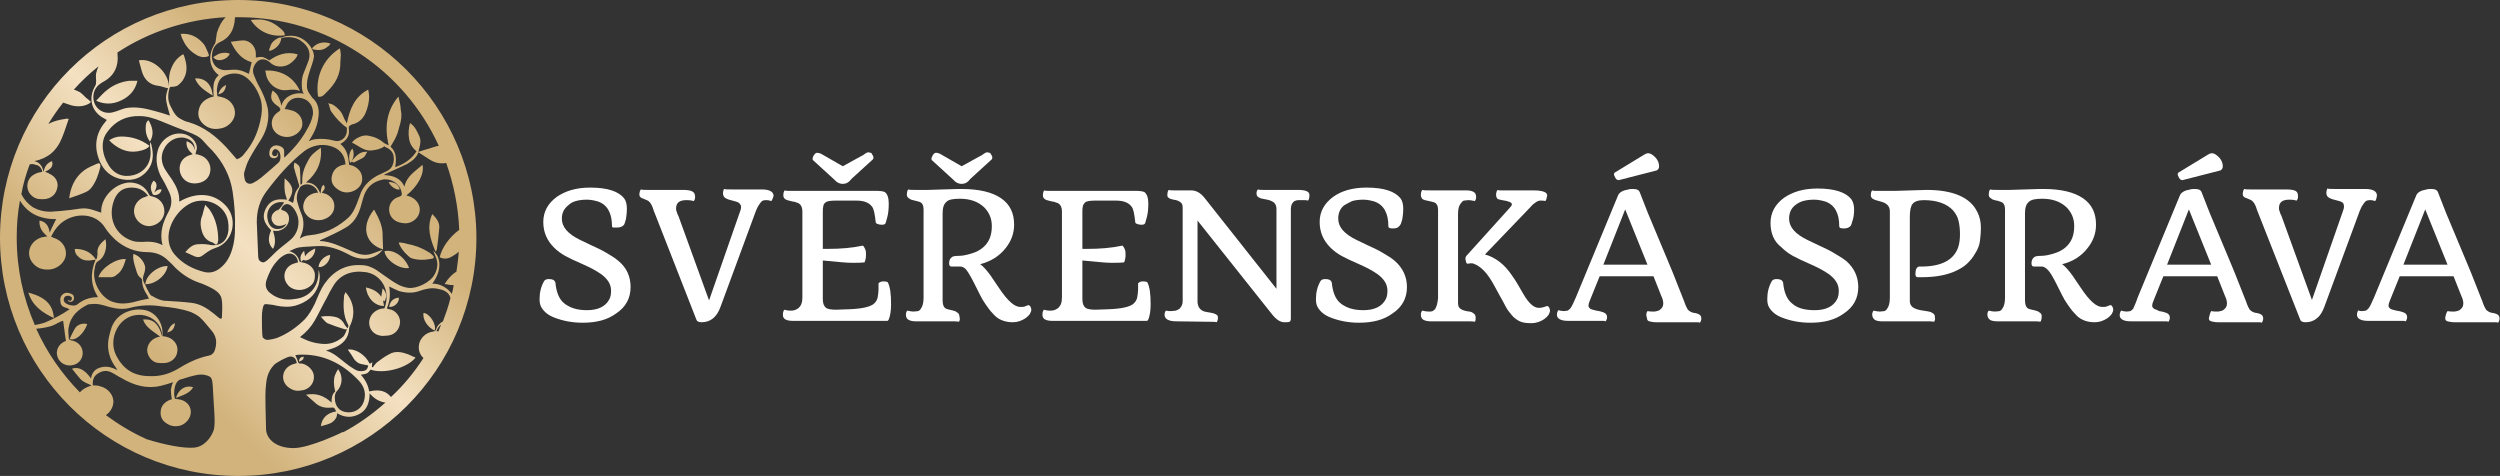
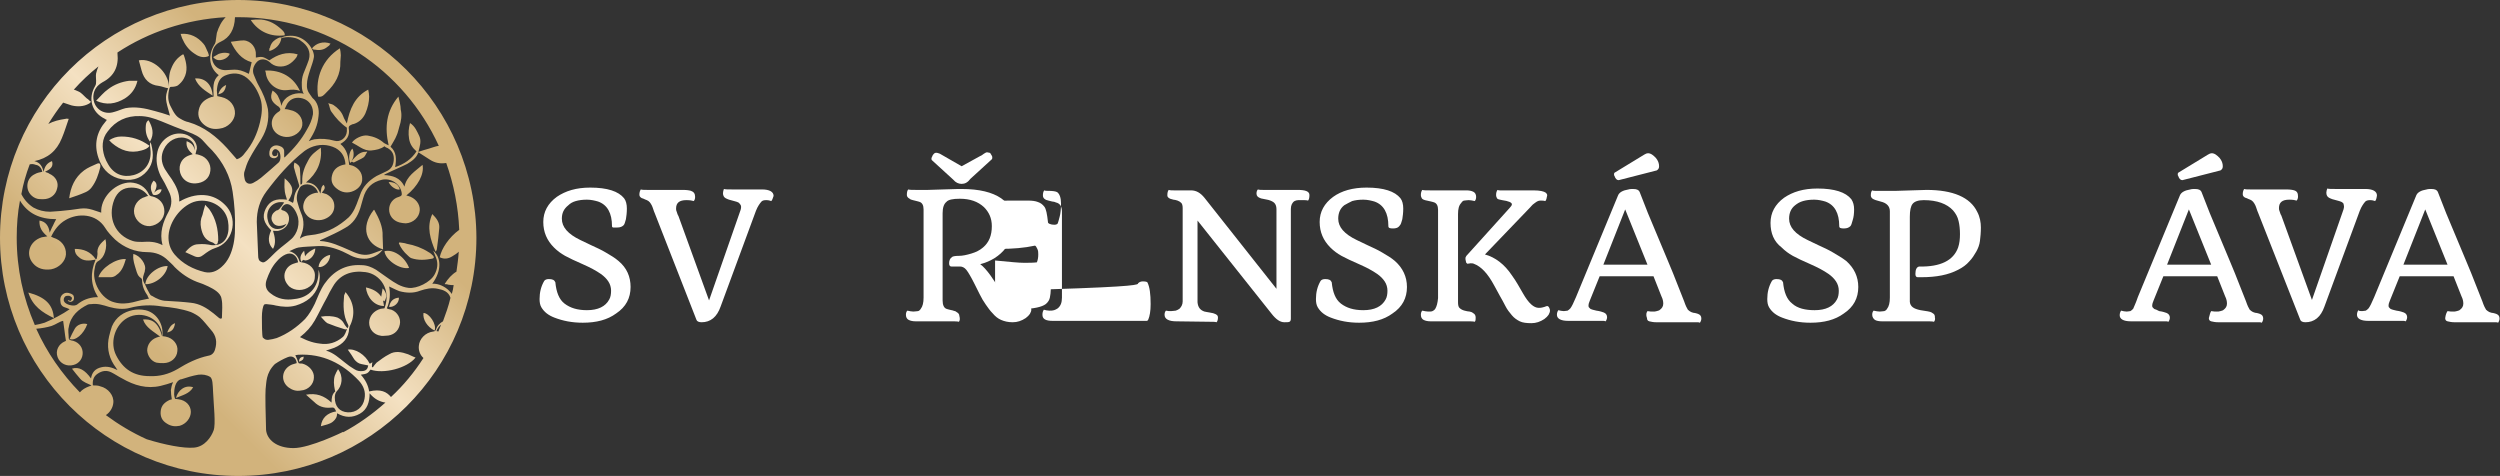
<svg xmlns="http://www.w3.org/2000/svg" version="1.1" id="Layer_1" x="0px" y="0px" viewBox="0 0 53.84 10.25" enable-background="new 0 0 53.84 10.25" xml:space="preserve">
  <rect x="0" y="0" width="53.84" height="10.25" fill="#333333" stroke="none" />
  <g>
    <path fill="#FFFFFF" d="M13.18,4.87c0-0.28-0.1-0.46-0.3-0.53c-0.07-0.02-0.15-0.04-0.24-0.04s-0.17,0.01-0.24,0.03   s-0.12,0.05-0.16,0.09C12.14,4.5,12.1,4.59,12.1,4.71c0,0.18,0.13,0.33,0.4,0.46l0.23,0.11c0.11,0.05,0.22,0.1,0.32,0.16   s0.19,0.11,0.27,0.18c0.18,0.15,0.26,0.34,0.26,0.56c0,0.24-0.1,0.43-0.31,0.57c-0.19,0.14-0.43,0.2-0.72,0.2   c-0.23,0-0.43-0.04-0.61-0.11c-0.13-0.05-0.22-0.12-0.28-0.22c-0.03-0.05-0.04-0.11-0.04-0.18c0-0.14,0.03-0.27,0.1-0.39   c0.02-0.03,0.06-0.04,0.1-0.04c0.08,0,0.12,0.02,0.14,0.07c0.02,0.21,0.08,0.37,0.2,0.46s0.27,0.14,0.48,0.14   c0.24,0,0.4-0.08,0.48-0.23c0.03-0.05,0.04-0.12,0.04-0.19c0-0.07-0.02-0.14-0.06-0.2s-0.09-0.11-0.16-0.16   c-0.1-0.07-0.23-0.14-0.39-0.21s-0.29-0.13-0.38-0.18c-0.09-0.05-0.17-0.11-0.24-0.18c-0.15-0.15-0.23-0.33-0.23-0.55   c0-0.22,0.1-0.4,0.29-0.54c0.19-0.13,0.42-0.2,0.72-0.2c0.37,0,0.61,0.08,0.73,0.23c0.04,0.05,0.06,0.13,0.06,0.22   c0,0.09-0.01,0.17-0.02,0.23c-0.02,0.07-0.03,0.11-0.05,0.13c-0.03,0.03-0.07,0.05-0.14,0.05S13.18,4.91,13.18,4.87z" />
    <path fill="#FFFFFF" d="M16.61,4.33c-0.03-0.01-0.06-0.02-0.11-0.02c-0.05,0-0.08,0.01-0.1,0.03c-0.02,0.02-0.04,0.05-0.06,0.08   c-0.02,0.03-0.04,0.07-0.06,0.12l-0.76,2.06c-0.08,0.23-0.22,0.34-0.41,0.34c-0.06,0-0.1-0.02-0.11-0.05L14.1,4.59   c-0.01-0.02-0.02-0.05-0.03-0.08s-0.02-0.06-0.03-0.08c-0.03-0.06-0.06-0.1-0.11-0.12c-0.03-0.01-0.05-0.02-0.07-0.03   s-0.04-0.01-0.05-0.02c-0.03-0.02-0.04-0.04-0.04-0.07c0-0.04,0.01-0.08,0.03-0.11c0.03,0.01,0.08,0.01,0.15,0.01h0.76   c0.08,0,0.14,0.01,0.17,0.02c0.06,0.02,0.09,0.06,0.09,0.13c0,0.04-0.01,0.07-0.03,0.09c-0.03-0.01-0.08-0.02-0.16-0.02   c-0.15,0-0.22,0.06-0.22,0.18c0,0.01,0,0.04,0.01,0.06l0.02,0.06c0.01,0.02,0.01,0.03,0.02,0.04l0.66,1.82l0.68-1.95   c0.01-0.03,0.01-0.05,0.01-0.07s-0.01-0.04-0.02-0.05s-0.02-0.03-0.04-0.04c-0.02-0.01-0.05-0.02-0.09-0.03   c-0.04-0.01-0.08-0.02-0.11-0.03c-0.03-0.01-0.05-0.02-0.07-0.03c-0.04-0.02-0.06-0.06-0.06-0.11c0-0.03,0.01-0.06,0.02-0.09   c0.03,0.01,0.09,0.01,0.18,0.01h0.64c0.16,0,0.25,0.05,0.25,0.14C16.64,4.28,16.63,4.31,16.61,4.33z" />
-     <path fill="#FFFFFF" d="M18.92,6.1c0.03-0.03,0.07-0.04,0.1-0.04c0.06,0,0.09,0.01,0.1,0.02c0.05,0.1,0.07,0.25,0.07,0.47   c0,0.15-0.02,0.26-0.05,0.33c-0.01,0.02-0.02,0.03-0.03,0.03h-2.03c-0.15,0-0.22-0.04-0.22-0.13c0-0.05,0.01-0.08,0.03-0.11   c0.04,0.01,0.08,0.02,0.12,0.02s0.07,0,0.1-0.01s0.05-0.02,0.08-0.04c0.06-0.05,0.09-0.12,0.09-0.23V4.56   c0-0.11-0.04-0.18-0.13-0.2c-0.02-0.01-0.05-0.02-0.08-0.02c-0.03-0.01-0.05-0.01-0.08-0.02c-0.02-0.01-0.05-0.01-0.06-0.02   c-0.04-0.02-0.06-0.05-0.06-0.09c0-0.05,0.01-0.09,0.03-0.11c0.02,0.01,0.04,0.01,0.07,0.01h1.88c0.11,0,0.18,0.01,0.21,0.03   c0.05,0.04,0.08,0.12,0.08,0.24c0,0.12-0.01,0.22-0.03,0.29s-0.03,0.12-0.04,0.14c-0.01,0.02-0.04,0.03-0.07,0.03   c-0.05,0-0.09-0.01-0.11-0.02c-0.02-0.01-0.03-0.02-0.03-0.03c-0.02-0.18-0.04-0.29-0.08-0.34s-0.08-0.08-0.14-0.1   c-0.05-0.02-0.12-0.03-0.21-0.03h-0.41c-0.13,0-0.21,0.01-0.24,0.04c-0.03,0.02-0.05,0.05-0.05,0.09   c-0.01,0.03-0.01,0.08-0.01,0.13v0.78l0.11,0c0.27,0,0.52-0.02,0.75-0.07c0.02,0.01,0.03,0.03,0.05,0.07s0.02,0.08,0.02,0.12   c0,0.07-0.01,0.12-0.03,0.17c-0.08,0.01-0.17,0.01-0.28,0.01s-0.31-0.02-0.62-0.05v0.83c0,0.09,0.02,0.15,0.07,0.19   c0.04,0.03,0.12,0.04,0.22,0.04l0.28-0.01c0.27-0.01,0.44-0.05,0.52-0.11c0.05-0.04,0.08-0.09,0.09-0.14s0.02-0.12,0.02-0.18   C18.92,6.17,18.92,6.13,18.92,6.1z M18.15,3.96c-0.07,0-0.13-0.03-0.18-0.09l-0.46-0.42C17.5,3.44,17.5,3.43,17.5,3.42   s0-0.02,0.01-0.04c0-0.01,0.01-0.03,0.02-0.04c0.02-0.03,0.04-0.05,0.07-0.05c0.02,0,0.05,0.01,0.08,0.02l0.47,0.27l0.4-0.22   c0.03-0.01,0.05-0.03,0.08-0.05c0.03-0.02,0.05-0.03,0.07-0.03s0.03,0.01,0.05,0.01s0.02,0.02,0.03,0.03   c0.02,0.03,0.03,0.05,0.03,0.06c0,0.02,0,0.04-0.01,0.05l-0.46,0.42C18.28,3.93,18.22,3.96,18.15,3.96z" />
    <path fill="#FFFFFF" d="M20.65,6.93c-0.03-0.01-0.09-0.01-0.18-0.01h-0.75c-0.06,0-0.11-0.01-0.15-0.03s-0.06-0.06-0.06-0.11   c0-0.04,0.01-0.07,0.03-0.09c0.05,0.01,0.09,0.02,0.13,0.02c0.04,0,0.08-0.01,0.1-0.01s0.05-0.03,0.06-0.05   c0.04-0.05,0.06-0.13,0.06-0.24V4.51c0-0.09-0.03-0.14-0.08-0.16c-0.02-0.01-0.04-0.01-0.07-0.02c-0.03-0.01-0.05-0.01-0.08-0.02   c-0.03-0.01-0.05-0.01-0.07-0.03c-0.04-0.02-0.06-0.05-0.06-0.08c0-0.06,0.01-0.1,0.03-0.12c0.03,0.01,0.09,0.01,0.18,0.01h0.24   l0.65-0.02l0.08,0c0.38,0,0.66,0.07,0.85,0.2c0.19,0.13,0.28,0.32,0.28,0.57c0,0.18-0.06,0.35-0.18,0.5   c-0.13,0.17-0.32,0.29-0.55,0.35c0.06,0.04,0.14,0.13,0.22,0.24l0.19,0.28c0.18,0.27,0.33,0.4,0.45,0.4c0.05,0,0.08,0,0.1-0.01   l0.05-0.02c0.01,0,0.02-0.01,0.03-0.01s0.02,0.01,0.04,0.03c0.01,0.02,0.02,0.04,0.02,0.07s-0.01,0.05-0.03,0.09   c-0.02,0.03-0.05,0.06-0.09,0.09c-0.09,0.06-0.18,0.09-0.28,0.09s-0.18-0.02-0.25-0.05c-0.07-0.03-0.13-0.08-0.18-0.14   c-0.06-0.06-0.1-0.12-0.15-0.19s-0.09-0.14-0.13-0.22l-0.11-0.22c-0.08-0.16-0.14-0.26-0.18-0.31s-0.09-0.07-0.13-0.07h-0.19   c-0.03,0-0.05-0.02-0.05-0.07c0-0.06,0.02-0.11,0.07-0.14c0.02-0.01,0.06-0.02,0.14-0.02c0.08,0,0.17-0.02,0.27-0.05   c0.1-0.03,0.18-0.07,0.25-0.13c0.13-0.11,0.19-0.26,0.19-0.46c0-0.17-0.06-0.3-0.17-0.41c-0.13-0.12-0.3-0.18-0.52-0.18   c-0.15,0-0.25,0.02-0.29,0.07c-0.05,0.04-0.08,0.12-0.08,0.24v1.88c0,0.1,0.03,0.16,0.08,0.18c0.02,0.01,0.04,0.01,0.07,0.02   s0.06,0.01,0.08,0.02c0.03,0.01,0.05,0.01,0.07,0.03c0.04,0.02,0.06,0.05,0.06,0.08C20.68,6.87,20.67,6.91,20.65,6.93z M20.71,3.96   c-0.07,0-0.13-0.03-0.18-0.09l-0.46-0.42c-0.01-0.01-0.01-0.02-0.01-0.03s0-0.02,0.01-0.04c0.01-0.01,0.01-0.03,0.02-0.04   c0.02-0.03,0.04-0.05,0.07-0.05s0.05,0.01,0.08,0.02l0.47,0.27l0.4-0.22c0.03-0.01,0.05-0.03,0.08-0.05   c0.03-0.02,0.05-0.03,0.07-0.03s0.03,0.01,0.05,0.01s0.02,0.02,0.03,0.03c0.02,0.03,0.03,0.05,0.03,0.06c0,0.02,0,0.04-0.01,0.05   l-0.46,0.42C20.84,3.93,20.78,3.96,20.71,3.96z" />
-     <path fill="#FFFFFF" d="M24.51,6.1c0.03-0.03,0.07-0.04,0.1-0.04c0.06,0,0.09,0.01,0.1,0.02c0.05,0.1,0.07,0.25,0.07,0.47   c0,0.15-0.02,0.26-0.05,0.33c-0.01,0.02-0.02,0.03-0.03,0.03h-2.03c-0.15,0-0.22-0.04-0.22-0.13c0-0.05,0.01-0.08,0.03-0.11   c0.04,0.01,0.08,0.02,0.12,0.02c0.04,0,0.07,0,0.1-0.01s0.05-0.02,0.08-0.04c0.06-0.05,0.09-0.12,0.09-0.23V4.56   c0-0.11-0.04-0.18-0.13-0.2c-0.02-0.01-0.05-0.02-0.08-0.02c-0.03-0.01-0.05-0.01-0.08-0.02c-0.02-0.01-0.05-0.01-0.06-0.02   c-0.04-0.02-0.06-0.05-0.06-0.09c0-0.05,0.01-0.09,0.03-0.11c0.02,0.01,0.04,0.01,0.07,0.01h1.88c0.11,0,0.18,0.01,0.21,0.03   c0.05,0.04,0.08,0.12,0.08,0.24c0,0.12-0.01,0.22-0.03,0.29s-0.03,0.12-0.04,0.14c-0.01,0.02-0.04,0.03-0.07,0.03   c-0.05,0-0.09-0.01-0.11-0.02c-0.02-0.01-0.03-0.02-0.03-0.03c-0.02-0.18-0.04-0.29-0.08-0.34s-0.08-0.08-0.14-0.1   c-0.05-0.02-0.12-0.03-0.21-0.03h-0.41c-0.13,0-0.21,0.01-0.24,0.04c-0.03,0.03-0.05,0.06-0.05,0.09   c-0.01,0.03-0.01,0.08-0.01,0.13v0.78l0.11,0c0.27,0,0.52-0.02,0.75-0.07c0.02,0.01,0.03,0.03,0.05,0.07s0.02,0.08,0.02,0.12   c0,0.07-0.01,0.12-0.03,0.17c-0.08,0.01-0.17,0.01-0.28,0.01s-0.31-0.02-0.62-0.05v0.83c0,0.09,0.02,0.15,0.07,0.19   c0.04,0.03,0.12,0.04,0.22,0.04l0.28-0.01c0.27-0.01,0.44-0.05,0.52-0.11c0.05-0.04,0.08-0.09,0.09-0.14s0.02-0.12,0.02-0.18   C24.51,6.17,24.51,6.13,24.51,6.1z" />
+     <path fill="#FFFFFF" d="M24.51,6.1c0.03-0.03,0.07-0.04,0.1-0.04c0.06,0,0.09,0.01,0.1,0.02c0.05,0.1,0.07,0.25,0.07,0.47   c0,0.15-0.02,0.26-0.05,0.33c-0.01,0.02-0.02,0.03-0.03,0.03h-2.03c-0.15,0-0.22-0.04-0.22-0.13c0-0.05,0.01-0.08,0.03-0.11   c0.04,0.01,0.08,0.02,0.12,0.02c0.04,0,0.07,0,0.1-0.01s0.05-0.02,0.08-0.04c0.06-0.05,0.09-0.12,0.09-0.23V4.56   c0-0.11-0.04-0.18-0.13-0.2c-0.02-0.01-0.05-0.02-0.08-0.02c-0.03-0.01-0.05-0.01-0.08-0.02c-0.02-0.01-0.05-0.01-0.06-0.02   c-0.04-0.02-0.06-0.05-0.06-0.09c0-0.05,0.01-0.09,0.03-0.11c0.02,0.01,0.04,0.01,0.07,0.01c0.11,0,0.18,0.01,0.21,0.03   c0.05,0.04,0.08,0.12,0.08,0.24c0,0.12-0.01,0.22-0.03,0.29s-0.03,0.12-0.04,0.14c-0.01,0.02-0.04,0.03-0.07,0.03   c-0.05,0-0.09-0.01-0.11-0.02c-0.02-0.01-0.03-0.02-0.03-0.03c-0.02-0.18-0.04-0.29-0.08-0.34s-0.08-0.08-0.14-0.1   c-0.05-0.02-0.12-0.03-0.21-0.03h-0.41c-0.13,0-0.21,0.01-0.24,0.04c-0.03,0.03-0.05,0.06-0.05,0.09   c-0.01,0.03-0.01,0.08-0.01,0.13v0.78l0.11,0c0.27,0,0.52-0.02,0.75-0.07c0.02,0.01,0.03,0.03,0.05,0.07s0.02,0.08,0.02,0.12   c0,0.07-0.01,0.12-0.03,0.17c-0.08,0.01-0.17,0.01-0.28,0.01s-0.31-0.02-0.62-0.05v0.83c0,0.09,0.02,0.15,0.07,0.19   c0.04,0.03,0.12,0.04,0.22,0.04l0.28-0.01c0.27-0.01,0.44-0.05,0.52-0.11c0.05-0.04,0.08-0.09,0.09-0.14s0.02-0.12,0.02-0.18   C24.51,6.17,24.51,6.13,24.51,6.1z" />
    <path fill="#FFFFFF" d="M25.33,6.92c-0.16,0-0.25-0.05-0.25-0.14c0-0.04,0.01-0.07,0.03-0.09c0.04,0.01,0.07,0.01,0.11,0.01   c0.04,0,0.07-0.01,0.1-0.01c0.03-0.01,0.05-0.02,0.08-0.04c0.04-0.04,0.07-0.09,0.07-0.16V4.48c0-0.05-0.01-0.09-0.03-0.11   s-0.05-0.04-0.08-0.05s-0.07-0.02-0.09-0.02c-0.02-0.01-0.05-0.01-0.07-0.02c-0.04-0.02-0.06-0.04-0.06-0.07   c0-0.06,0.01-0.1,0.03-0.12c0.03,0.01,0.07,0.01,0.12,0.01h0.36c0.11,0,0.2,0.05,0.29,0.16l1.55,1.96V4.51   c0-0.05-0.01-0.09-0.03-0.12c-0.02-0.03-0.05-0.05-0.1-0.07s-0.08-0.02-0.12-0.03c-0.03-0.01-0.07-0.01-0.09-0.02   c-0.06-0.02-0.09-0.05-0.09-0.1c0-0.04,0.01-0.07,0.03-0.09c0.03,0.01,0.07,0.01,0.12,0.01h0.74c0.16,0,0.25,0.03,0.25,0.11   c0,0.06-0.01,0.1-0.03,0.12c-0.03-0.01-0.07-0.01-0.11-0.01s-0.07,0-0.1,0c-0.03,0-0.06,0.01-0.08,0.02   c-0.05,0.03-0.08,0.09-0.08,0.17v2.36c0,0.04-0.01,0.06-0.03,0.07c-0.02,0.01-0.06,0.01-0.11,0.01c-0.09,0-0.18-0.06-0.28-0.19   l-1.59-2v1.76c0.01,0.11,0.06,0.17,0.15,0.2c0.03,0.01,0.07,0.01,0.11,0.02c0.03,0.01,0.07,0.01,0.09,0.02   c0.06,0.02,0.09,0.04,0.09,0.09c0,0.04-0.01,0.08-0.03,0.1c-0.03-0.01-0.07-0.01-0.12-0.01L25.33,6.92L25.33,6.92z" />
    <path fill="#FFFFFF" d="M29.9,4.87c0-0.28-0.1-0.46-0.3-0.53c-0.07-0.02-0.15-0.04-0.24-0.04s-0.17,0.01-0.24,0.03   C29.06,4.36,29,4.39,28.95,4.42c-0.09,0.07-0.13,0.17-0.13,0.29c0,0.18,0.13,0.33,0.4,0.46l0.23,0.11c0.11,0.05,0.22,0.1,0.32,0.16   s0.19,0.11,0.27,0.18c0.17,0.15,0.26,0.34,0.26,0.56c0,0.24-0.1,0.43-0.31,0.57c-0.19,0.14-0.43,0.2-0.72,0.2   c-0.23,0-0.43-0.04-0.61-0.11c-0.13-0.05-0.22-0.12-0.28-0.22c-0.03-0.05-0.04-0.11-0.04-0.18c0-0.14,0.03-0.27,0.1-0.39   c0.02-0.03,0.06-0.04,0.1-0.04c0.08,0,0.12,0.02,0.14,0.07c0.02,0.21,0.08,0.37,0.2,0.46s0.27,0.14,0.48,0.14   c0.24,0,0.4-0.08,0.48-0.23c0.03-0.05,0.04-0.12,0.04-0.19c0-0.07-0.02-0.14-0.06-0.2s-0.09-0.11-0.16-0.16   c-0.1-0.07-0.23-0.14-0.39-0.21s-0.29-0.13-0.38-0.18c-0.09-0.05-0.17-0.11-0.24-0.18c-0.15-0.15-0.23-0.33-0.23-0.55   c0-0.22,0.1-0.4,0.29-0.54c0.18-0.13,0.42-0.2,0.72-0.2c0.37,0,0.61,0.08,0.73,0.23c0.04,0.05,0.06,0.13,0.06,0.22   c0,0.09-0.01,0.17-0.02,0.23c-0.02,0.07-0.03,0.11-0.05,0.13C30.11,4.91,30.06,4.92,30,4.92C29.93,4.92,29.9,4.91,29.9,4.87z" />
    <path fill="#FFFFFF" d="M31.76,6.93c-0.03-0.01-0.09-0.01-0.18-0.01h-0.77c-0.06,0-0.11-0.01-0.15-0.03   c-0.04-0.02-0.06-0.06-0.06-0.11c0-0.04,0.01-0.07,0.03-0.09c0.05,0.01,0.09,0.02,0.13,0.02s0.07,0,0.09-0.01s0.04-0.02,0.06-0.05   c0.03-0.05,0.05-0.12,0.06-0.23v-1.9c0-0.09-0.03-0.14-0.08-0.16c-0.02-0.01-0.04-0.01-0.07-0.02l-0.09-0.02   c-0.06-0.01-0.1-0.03-0.11-0.05c-0.01-0.02-0.02-0.04-0.02-0.07c0-0.05,0.01-0.08,0.03-0.11c0.03,0.01,0.09,0.01,0.18,0.01h0.77   c0.06,0,0.11,0.01,0.15,0.03s0.06,0.06,0.06,0.11c0,0.04-0.01,0.07-0.03,0.09c-0.05-0.01-0.09-0.02-0.13-0.02s-0.08,0.01-0.1,0.01   s-0.05,0.03-0.06,0.05C31.42,4.42,31.4,4.5,31.4,4.61v1.9c0,0.06,0.01,0.1,0.03,0.12c0.03,0.03,0.07,0.05,0.11,0.06   c0.04,0.01,0.08,0.02,0.11,0.02c0.03,0.01,0.05,0.01,0.07,0.03c0.04,0.02,0.06,0.05,0.06,0.1C31.78,6.88,31.78,6.91,31.76,6.93z    M33.28,4.33c-0.03-0.01-0.06-0.01-0.1-0.01s-0.06,0.01-0.08,0.02s-0.04,0.03-0.07,0.05s-0.05,0.05-0.08,0.08l-0.97,1.01   c0.22,0.06,0.42,0.21,0.58,0.45c0.05,0.07,0.09,0.13,0.13,0.2l0.11,0.19c0.12,0.21,0.23,0.31,0.34,0.31c0.05,0,0.09-0.01,0.12-0.02   s0.05-0.02,0.06-0.02s0.03,0.01,0.04,0.03c0.01,0.02,0.02,0.04,0.02,0.07s-0.01,0.05-0.03,0.09c-0.02,0.03-0.05,0.06-0.09,0.09   c-0.09,0.06-0.18,0.09-0.28,0.09s-0.19-0.01-0.25-0.04s-0.12-0.07-0.17-0.13s-0.1-0.12-0.14-0.2s-0.08-0.15-0.12-0.22l-0.12-0.22   c-0.14-0.26-0.28-0.41-0.44-0.47c-0.02-0.01-0.05-0.01-0.07-0.01c-0.02,0-0.04,0.01-0.07,0.01c-0.01-0.01-0.03-0.02-0.03-0.05   c-0.01-0.03-0.01-0.05-0.01-0.07s0.01-0.03,0.02-0.05l0.93-1.03c0.03-0.03,0.05-0.06,0.05-0.08c0-0.04-0.07-0.07-0.21-0.09   c-0.06-0.01-0.1-0.02-0.11-0.04c-0.01-0.02-0.02-0.04-0.02-0.07c0-0.05,0.01-0.08,0.03-0.11c0.02,0.01,0.04,0.01,0.06,0.01h0.72   c0.13,0,0.22,0.02,0.26,0.05c0.02,0.02,0.03,0.03,0.03,0.06C33.31,4.27,33.3,4.31,33.28,4.33z" />
    <path fill="#FFFFFF" d="M35.48,6.7c0.05,0.01,0.09,0.01,0.12,0.01s0.05,0,0.08-0.01c0.03-0.01,0.05-0.01,0.07-0.03   c0.04-0.03,0.07-0.07,0.07-0.13c0-0.05-0.01-0.1-0.04-0.16l-0.17-0.43h-1.16l-0.21,0.52c-0.02,0.05-0.03,0.08-0.03,0.1   c0,0.02,0,0.04,0.01,0.05c0.01,0.01,0.02,0.02,0.03,0.03c0.01,0.01,0.03,0.01,0.05,0.02l0.08,0.02c0.08,0.01,0.13,0.03,0.16,0.04   c0.05,0.02,0.07,0.06,0.07,0.1c0,0.03-0.01,0.06-0.03,0.09c-0.02-0.01-0.04-0.01-0.06-0.01h-0.75c-0.16,0-0.24-0.05-0.24-0.13   c0-0.04,0.01-0.07,0.03-0.1c0.04,0.01,0.08,0.02,0.12,0.02c0.03,0,0.06-0.01,0.08-0.01c0.02-0.01,0.04-0.03,0.06-0.05   c0.03-0.04,0.07-0.12,0.12-0.24l0.91-2.2c0.03-0.06,0.1-0.1,0.22-0.12c0.03-0.01,0.07-0.01,0.1-0.01c0.08,0,0.12,0.02,0.14,0.06   l0.18,0.46c0.35,0.84,0.56,1.33,0.61,1.47l0.17,0.43c0.03,0.09,0.06,0.15,0.08,0.18c0.02,0.02,0.05,0.04,0.07,0.05   c0.03,0.01,0.05,0.02,0.08,0.02c0.03,0.01,0.05,0.01,0.07,0.02c0.05,0.02,0.07,0.05,0.07,0.1c0,0.03-0.01,0.06-0.03,0.09   c-0.02-0.01-0.04-0.01-0.06-0.01h-0.88c-0.06,0-0.11-0.01-0.15-0.02s-0.05-0.04-0.05-0.07C35.44,6.77,35.46,6.73,35.48,6.7z    M35.48,5.7L35,4.51L34.53,5.7H35.48z M34.86,3.88c-0.04,0-0.07-0.03-0.09-0.09c-0.01-0.01-0.01-0.02-0.01-0.03   c0-0.02,0-0.03,0.01-0.04l0.64-0.39c0.03-0.02,0.06-0.03,0.08-0.03c0.03,0,0.06,0.01,0.09,0.03s0.05,0.04,0.08,0.07   c0.05,0.06,0.07,0.12,0.07,0.18c0,0.05-0.02,0.07-0.05,0.09L34.86,3.88z" />
    <path fill="#FFFFFF" d="M39.61,4.87c0-0.28-0.1-0.46-0.3-0.53c-0.07-0.02-0.15-0.04-0.24-0.04s-0.17,0.01-0.24,0.03   c-0.07,0.02-0.12,0.05-0.17,0.09c-0.09,0.07-0.13,0.17-0.13,0.29c0,0.18,0.13,0.33,0.4,0.46l0.23,0.11   c0.11,0.05,0.22,0.1,0.32,0.16s0.19,0.11,0.28,0.18c0.17,0.15,0.26,0.34,0.26,0.56c0,0.24-0.1,0.43-0.31,0.57   c-0.19,0.14-0.43,0.2-0.72,0.2c-0.23,0-0.43-0.04-0.61-0.11c-0.13-0.05-0.22-0.12-0.28-0.22c-0.03-0.05-0.04-0.11-0.04-0.18   c0-0.14,0.03-0.27,0.1-0.39c0.02-0.03,0.06-0.04,0.1-0.04c0.08,0,0.12,0.02,0.14,0.07c0.02,0.21,0.08,0.37,0.2,0.46   c0.11,0.1,0.28,0.14,0.48,0.14c0.24,0,0.4-0.08,0.48-0.23c0.03-0.05,0.04-0.12,0.04-0.19c0-0.07-0.02-0.14-0.06-0.2   c-0.04-0.06-0.09-0.11-0.16-0.16c-0.1-0.07-0.23-0.14-0.39-0.21c-0.16-0.07-0.29-0.13-0.38-0.18c-0.09-0.05-0.17-0.11-0.24-0.18   C38.2,5.2,38.13,5.02,38.13,4.8c0-0.22,0.1-0.4,0.29-0.54c0.19-0.13,0.42-0.2,0.72-0.2c0.37,0,0.61,0.08,0.73,0.23   c0.04,0.06,0.06,0.13,0.06,0.22s-0.01,0.17-0.03,0.23c-0.02,0.07-0.03,0.11-0.05,0.13c-0.03,0.03-0.07,0.05-0.14,0.05   S39.61,4.91,39.61,4.87z" />
    <path fill="#FFFFFF" d="M41.65,6.93c-0.03-0.01-0.09-0.01-0.18-0.01h-0.94c-0.06,0-0.12-0.01-0.15-0.03s-0.06-0.06-0.06-0.11   c0-0.04,0.01-0.07,0.03-0.09c0.05,0.01,0.09,0.02,0.13,0.02s0.08-0.01,0.1-0.01c0.03-0.01,0.05-0.03,0.06-0.05   c0.04-0.05,0.06-0.13,0.06-0.24V4.55c0-0.11-0.07-0.18-0.2-0.21c-0.08-0.02-0.14-0.04-0.17-0.06c-0.03-0.02-0.04-0.05-0.04-0.07   c0-0.06,0.01-0.09,0.03-0.11c0.02,0.01,0.04,0.01,0.06,0.01h0.46l0.65-0.02c0.57,0,0.94,0.16,1.09,0.47   c0.06,0.11,0.08,0.23,0.08,0.34s-0.01,0.21-0.02,0.29s-0.04,0.16-0.08,0.23c-0.04,0.07-0.09,0.15-0.15,0.21   c-0.06,0.07-0.14,0.13-0.24,0.18c-0.21,0.11-0.47,0.16-0.79,0.16H41.3c-0.03,0-0.05-0.02-0.05-0.07c0-0.1,0.03-0.15,0.08-0.16   c0.46,0.01,0.74-0.13,0.84-0.41c0.03-0.09,0.04-0.18,0.04-0.29c0-0.1-0.01-0.2-0.03-0.28c-0.02-0.09-0.06-0.16-0.12-0.23   c-0.13-0.14-0.34-0.22-0.63-0.22c-0.12,0-0.2,0.03-0.24,0.08c-0.04,0.05-0.06,0.14-0.06,0.28V6.5c0.01,0.1,0.08,0.15,0.23,0.18   c0.13,0.02,0.21,0.03,0.24,0.05c0.03,0.02,0.05,0.03,0.06,0.05s0.01,0.03,0.01,0.06C41.68,6.87,41.67,6.91,41.65,6.93z" />
-     <path fill="#FFFFFF" d="M43.94,6.93c-0.03-0.01-0.09-0.01-0.18-0.01h-0.75c-0.06,0-0.12-0.01-0.15-0.03S42.8,6.83,42.8,6.78   c0-0.04,0.01-0.07,0.03-0.09c0.05,0.01,0.09,0.02,0.13,0.02s0.08-0.01,0.1-0.01c0.03-0.01,0.05-0.03,0.06-0.05   c0.04-0.05,0.06-0.13,0.06-0.24V4.51c0-0.09-0.03-0.14-0.08-0.16c-0.02-0.01-0.04-0.01-0.06-0.02s-0.06-0.01-0.08-0.02   c-0.03-0.01-0.05-0.01-0.07-0.03c-0.04-0.02-0.06-0.05-0.06-0.08c0-0.06,0.01-0.1,0.03-0.12c0.03,0.01,0.09,0.01,0.18,0.01h0.24   l0.65-0.02l0.08,0c0.38,0,0.66,0.07,0.85,0.2s0.28,0.32,0.28,0.57c0,0.18-0.06,0.35-0.18,0.5c-0.13,0.17-0.31,0.29-0.55,0.35   c0.06,0.04,0.14,0.13,0.22,0.24l0.19,0.28c0.18,0.27,0.33,0.4,0.45,0.4c0.04,0,0.08,0,0.1-0.01l0.05-0.02   c0.01,0,0.02-0.01,0.03-0.01s0.03,0.01,0.04,0.03c0.01,0.02,0.02,0.04,0.02,0.07s-0.01,0.05-0.03,0.09   c-0.02,0.03-0.05,0.06-0.09,0.09c-0.09,0.06-0.18,0.09-0.28,0.09c-0.1,0-0.19-0.02-0.25-0.05c-0.07-0.03-0.13-0.08-0.18-0.14   c-0.06-0.06-0.1-0.12-0.15-0.19s-0.09-0.14-0.13-0.22l-0.11-0.22c-0.08-0.16-0.14-0.26-0.19-0.31s-0.09-0.07-0.13-0.07H43.8   c-0.03,0-0.05-0.02-0.05-0.07c0-0.06,0.02-0.11,0.07-0.14c0.02-0.01,0.06-0.02,0.14-0.02c0.08,0,0.17-0.02,0.27-0.05   c0.1-0.03,0.18-0.07,0.25-0.13c0.13-0.11,0.19-0.26,0.19-0.46c0-0.17-0.06-0.3-0.17-0.41c-0.13-0.12-0.3-0.18-0.52-0.18   c-0.15,0-0.24,0.02-0.29,0.07c-0.05,0.04-0.08,0.12-0.08,0.24v1.88c0,0.1,0.03,0.16,0.08,0.18c0.02,0.01,0.04,0.01,0.07,0.02   s0.06,0.01,0.08,0.02c0.03,0.01,0.05,0.01,0.07,0.03c0.04,0.02,0.06,0.05,0.06,0.08C43.97,6.87,43.96,6.91,43.94,6.93z" />
    <path fill="#FFFFFF" d="M47.62,6.7c0.05,0.01,0.09,0.01,0.12,0.01s0.05,0,0.08-0.01c0.03-0.01,0.05-0.01,0.07-0.03   c0.04-0.03,0.07-0.07,0.07-0.13c0-0.05-0.01-0.1-0.04-0.16l-0.17-0.43h-1.16l-0.21,0.52c-0.02,0.05-0.03,0.08-0.03,0.1   c0,0.02,0,0.04,0.01,0.05c0.01,0.01,0.02,0.02,0.03,0.03c0.01,0.01,0.03,0.01,0.05,0.02L46.5,6.7c0.08,0.01,0.13,0.03,0.16,0.04   c0.05,0.02,0.07,0.06,0.07,0.1c0,0.03-0.01,0.06-0.03,0.09c-0.02-0.01-0.04-0.01-0.06-0.01h-0.75c-0.16,0-0.24-0.05-0.24-0.13   c0-0.04,0.01-0.07,0.03-0.1c0.04,0.01,0.08,0.02,0.12,0.02c0.03,0,0.06-0.01,0.08-0.01c0.02-0.01,0.04-0.03,0.06-0.05   C45.96,6.6,46,6.52,46.04,6.4l0.91-2.2c0.03-0.06,0.1-0.1,0.22-0.12c0.03-0.01,0.07-0.01,0.1-0.01c0.08,0,0.12,0.02,0.14,0.06   l0.18,0.46c0.35,0.84,0.56,1.33,0.61,1.47l0.17,0.43c0.03,0.09,0.06,0.15,0.08,0.18c0.02,0.02,0.05,0.04,0.07,0.05   c0.03,0.01,0.05,0.02,0.08,0.02c0.03,0.01,0.05,0.01,0.07,0.02c0.05,0.02,0.07,0.05,0.07,0.1c0,0.03-0.01,0.06-0.03,0.09   c-0.02-0.01-0.04-0.01-0.06-0.01h-0.88c-0.06,0-0.11-0.01-0.15-0.02s-0.05-0.04-0.05-0.07C47.59,6.77,47.6,6.73,47.62,6.7z    M47.62,5.7l-0.48-1.19L46.67,5.7H47.62z M47,3.88c-0.04,0-0.07-0.03-0.09-0.09C46.9,3.78,46.9,3.77,46.9,3.76   c0-0.02,0-0.03,0.01-0.04l0.64-0.39c0.03-0.02,0.06-0.03,0.08-0.03c0.03,0,0.06,0.01,0.09,0.03c0.03,0.02,0.05,0.04,0.08,0.07   c0.05,0.06,0.07,0.12,0.07,0.18c0,0.05-0.02,0.07-0.05,0.09L47,3.88z" />
    <path fill="#FFFFFF" d="M51.15,4.33c-0.03-0.01-0.06-0.02-0.11-0.02c-0.04,0-0.08,0.01-0.1,0.03c-0.02,0.02-0.04,0.05-0.06,0.08   c-0.02,0.03-0.04,0.07-0.06,0.12l-0.76,2.06c-0.08,0.23-0.22,0.34-0.41,0.34c-0.06,0-0.1-0.02-0.11-0.05l-0.91-2.31   c-0.01-0.02-0.02-0.05-0.03-0.08s-0.02-0.06-0.03-0.08c-0.03-0.06-0.06-0.1-0.11-0.12c-0.03-0.01-0.05-0.02-0.07-0.03   c-0.02-0.01-0.04-0.01-0.05-0.02c-0.03-0.02-0.04-0.04-0.04-0.07c0-0.04,0.01-0.08,0.03-0.11c0.03,0.01,0.08,0.01,0.15,0.01h0.76   c0.08,0,0.14,0.01,0.17,0.02c0.06,0.02,0.08,0.06,0.08,0.13c0,0.04-0.01,0.07-0.03,0.09c-0.03-0.01-0.08-0.02-0.16-0.02   c-0.15,0-0.22,0.06-0.22,0.18c0,0.01,0,0.04,0.01,0.06l0.02,0.06c0.01,0.02,0.01,0.03,0.02,0.04l0.66,1.82l0.68-1.95   c0.01-0.03,0.01-0.05,0.01-0.07s-0.01-0.04-0.01-0.05s-0.02-0.03-0.04-0.04c-0.02-0.01-0.05-0.02-0.09-0.03s-0.08-0.02-0.11-0.03   s-0.05-0.02-0.07-0.03c-0.04-0.02-0.06-0.06-0.06-0.11c0-0.03,0.01-0.06,0.02-0.09c0.03,0.01,0.09,0.01,0.18,0.01h0.64   c0.16,0,0.25,0.05,0.25,0.14C51.18,4.28,51.17,4.31,51.15,4.33z" />
    <path fill="#FFFFFF" d="M52.71,6.7c0.05,0.01,0.09,0.01,0.12,0.01s0.05,0,0.08-0.01c0.03-0.01,0.05-0.01,0.07-0.03   c0.04-0.03,0.07-0.07,0.07-0.13c0-0.05-0.01-0.1-0.04-0.16l-0.17-0.43h-1.16l-0.21,0.52c-0.02,0.05-0.03,0.08-0.03,0.1   c0,0.02,0,0.04,0.01,0.05c0.01,0.01,0.02,0.02,0.03,0.03c0.01,0.01,0.03,0.01,0.05,0.02l0.08,0.02c0.08,0.01,0.13,0.03,0.16,0.04   c0.05,0.02,0.07,0.06,0.07,0.1c0,0.03-0.01,0.06-0.03,0.09c-0.02-0.01-0.04-0.01-0.06-0.01h-0.75c-0.16,0-0.24-0.05-0.24-0.13   c0-0.04,0.01-0.07,0.03-0.1C50.8,6.7,50.84,6.7,50.87,6.7c0.03,0,0.06-0.01,0.08-0.01c0.02-0.01,0.04-0.03,0.06-0.05   c0.03-0.04,0.07-0.12,0.12-0.24l0.91-2.2c0.03-0.06,0.1-0.1,0.22-0.12c0.03-0.01,0.07-0.01,0.1-0.01c0.08,0,0.12,0.02,0.14,0.06   l0.18,0.46c0.35,0.84,0.56,1.33,0.61,1.47l0.17,0.43c0.03,0.09,0.06,0.15,0.08,0.18c0.02,0.02,0.05,0.04,0.07,0.05   c0.03,0.01,0.05,0.02,0.08,0.02c0.03,0.01,0.05,0.01,0.07,0.02c0.05,0.02,0.07,0.05,0.07,0.1c0,0.03-0.01,0.06-0.03,0.09   c-0.02-0.01-0.05-0.01-0.06-0.01h-0.88c-0.06,0-0.11-0.01-0.15-0.02s-0.05-0.04-0.05-0.07C52.67,6.77,52.69,6.73,52.71,6.7z    M52.71,5.7l-0.48-1.19L51.76,5.7H52.71z" />
  </g>
  <linearGradient id="symbol_1_" gradientUnits="userSpaceOnUse" x1="1.501" y1="1.109" x2="8.749" y2="8.357" gradientTransform="matrix(1 0 0 -1 0 9.858)">
    <stop offset="0.213" style="stop-color:#D2B37C" />
    <stop offset="0.5" style="stop-color:#F4E1C2" />
    <stop offset="0.767" style="stop-color:#D2B37C" />
  </linearGradient>
  <path id="symbol_2_" fill="url(#symbol_1_)" d="M3.31,3.89C3.24,3.97,3.23,4.06,3.28,4.16C3.28,4.18,3.3,4.2,3.32,4.2  c0.07,0.01,0.15-0.04,0.16-0.12C3.41,4.07,3.37,4.1,3.32,4.15C3.39,4.02,3.39,3.94,3.31,3.89z M4.7,2.03  c0.11-0.02,0.15-0.08,0.17-0.2C4.78,1.87,4.73,1.94,4.7,2.03z M2.78,1.74C2.62,1.76,2.46,1.82,2.33,1.92  c-0.1,0.07-0.17,0.16-0.26,0.25c0.22,0.1,0.42,0.07,0.62-0.05c0.14-0.09,0.23-0.21,0.27-0.38C2.89,1.74,2.84,1.74,2.78,1.74z   M4.58,2.06C4.57,1.85,4.44,1.67,4.2,1.69C4.27,1.87,4.43,1.96,4.58,2.06z M4.57,5.22C4.59,5.22,4.6,5.24,4.62,5.25  c0.03,0.03,0.05,0.02,0.07-0.02c0-0.02,0-0.03,0.01-0.05c0-0.24-0.05-0.47-0.19-0.67C4.48,4.47,4.45,4.45,4.42,4.41  C4.39,4.5,4.38,4.56,4.36,4.63C4.32,4.72,4.31,4.81,4.33,4.91C4.36,5.05,4.41,5.17,4.57,5.22z M4.46,1.22  c0.01,0,0.03-0.01,0.04-0.02c0-0.01-0.01-0.03-0.01-0.04C4.48,1.14,4.48,1.12,4.47,1.11C4.44,1.05,4.42,0.98,4.38,0.94  C4.26,0.8,4.1,0.71,3.89,0.73C3.9,0.76,3.91,0.79,3.92,0.82c0.06,0.14,0.14,0.25,0.26,0.33C4.26,1.21,4.36,1.25,4.46,1.22z   M0.61,6.3C0.7,6.59,0.91,6.73,1.16,6.85C1.14,6.56,0.98,6.4,0.61,6.3z M3.6,7.16c0.1-0.02,0.15-0.07,0.17-0.2  C3.68,6.99,3.64,7.07,3.6,7.16z M1.61,7.08C1.57,7.15,1.53,7.23,1.5,7.3c0.12,0.05,0.3-0.1,0.38-0.32C1.78,6.95,1.66,6.99,1.61,7.08  z M2.08,3.53C1.99,3.57,1.89,3.61,1.81,3.67c-0.2,0.15-0.29,0.36-0.32,0.6c0.12-0.04,0.24-0.08,0.35-0.13  c0.05-0.02,0.1-0.06,0.13-0.1c0.1-0.13,0.15-0.28,0.19-0.44C2.17,3.52,2.14,3.5,2.08,3.53z M3.79,8.57  c0.14-0.06,0.29-0.09,0.37-0.23C3.98,8.28,3.83,8.41,3.79,8.57z M2.12,5.97c0.09,0,0.18,0,0.27,0c0.04,0,0.09-0.02,0.12-0.05  c0.12-0.08,0.16-0.21,0.2-0.34C2.5,5.56,2.18,5.77,2.12,5.97z M3.14,2.71C3.13,2.83,3.15,2.94,3.23,3.05  C3.33,2.88,3.28,2.73,3.2,2.59C3.17,2.6,3.14,2.65,3.14,2.71z M2.35,3.02C2.36,3.02,2.36,3.03,2.35,3.02  c0.02,0.02,0.04,0.04,0.06,0.06C2.6,3.24,2.8,3.31,3.05,3.24c0.07-0.02,0.13-0.04,0.17-0.1C3.03,3,2.83,2.94,2.61,2.94  C2.51,2.94,2.43,2.97,2.35,3.02z M3.13,6.12c0.2,0.01,0.45-0.18,0.48-0.39C3.4,5.72,3.14,5.93,3.13,6.12z M8.61,4.08  C8.58,3.97,8.5,3.92,8.37,3.92C8.41,4.02,8.54,4.1,8.61,4.08z M6.86,5.75c0.1,0.02,0.25-0.1,0.25-0.26C7.01,5.5,6.87,5.61,6.86,5.75  z M6.57,5.52C6.56,5.48,6.56,5.44,6.55,5.4c-0.08,0.08-0.1,0.16-0.06,0.24C6.5,5.63,6.52,5.61,6.53,5.59c0,0,0,0.01,0,0.01  c0.02,0,0.04,0.01,0.05,0.01C6.7,5.6,6.79,5.47,6.79,5.35C6.7,5.39,6.62,5.44,6.57,5.52z M9.12,6.74C9.1,6.88,9.2,7.04,9.36,7.12  C9.41,6.98,9.24,6.74,9.12,6.74z M8.27,6.59C8.26,6.55,8.26,6.51,8.25,6.47c0.01,0.01,0.02,0.01,0.03,0.02  c0.06-0.1,0.05-0.19-0.04-0.28C8.23,6.28,8.22,6.33,8.21,6.39c-0.07-0.11-0.19-0.17-0.33-0.2C7.9,6.39,8.05,6.59,8.27,6.59z   M4.71,1.16C4.67,1.18,4.63,1.21,4.59,1.23C4.65,1.3,4.72,1.31,4.81,1.28c0.06-0.02,0.11-0.06,0.14-0.12  C4.93,1.15,4.91,1.14,4.89,1.14C4.83,1.13,4.77,1.14,4.71,1.16z M5.13,0C2.29,0,0,2.29,0,5.12c0,2.83,2.29,5.13,5.13,5.13  c2.83,0,5.13-2.29,5.13-5.13C10.25,2.29,7.95,0,5.13,0z M4.6,9.27C4.55,9.41,4.41,9.62,4.18,9.64C3.95,9.66,3.55,9.58,3.16,9.46  C2.85,9.32,2.55,9.14,2.28,8.94c0.09-0.06,0.15-0.16,0.16-0.26c0.02-0.16-0.11-0.32-0.28-0.36C2.11,8.3,2.06,8.3,2,8.3  c-0.01-0.1,0.01-0.19,0.1-0.25C2.2,7.98,2.3,7.97,2.4,8.02c0.08,0.04,0.15,0.09,0.23,0.13C2.89,8.3,3.16,8.38,3.46,8.31  c0.09-0.02,0.18-0.05,0.27-0.08C3.7,8.28,3.69,8.34,3.68,8.4c0,0.07,0.01,0.13,0.02,0.2c-0.01,0-0.02,0.01-0.04,0.01  c-0.11,0.05-0.19,0.12-0.2,0.25C3.45,8.97,3.49,9.06,3.59,9.12c0.09,0.06,0.18,0.07,0.28,0.05C4.01,9.13,4.11,9,4.11,8.87  c0-0.14-0.11-0.25-0.26-0.27c-0.02,0-0.05-0.01-0.08-0.01c-0.01-0.03-0.02-0.07-0.02-0.1c0-0.11,0.02-0.28,0.14-0.32c0,0,0,0,0.01,0  c0.12-0.04,0.25-0.08,0.37-0.1c0.09-0.01,0.18,0,0.26,0.05c0.05,0.05,0.05,0.14,0.06,0.34C4.6,8.71,4.65,9.14,4.6,9.27z M4.63,7.53  C4.61,7.6,4.56,7.65,4.49,7.66C4.25,7.71,4.03,7.82,3.82,7.95C3.63,8.06,3.43,8.11,3.22,8.1C2.88,8.1,2.65,7.95,2.5,7.65  c-0.13-0.26-0.04-0.6,0.19-0.77C2.98,6.67,3.4,6.81,3.48,7.14c0.01,0.03,0.01,0.07,0.01,0.1C3.4,6.9,3.23,6.87,3.08,6.88  c0.06,0.18,0.23,0.26,0.37,0.37C3.42,7.25,3.4,7.26,3.37,7.27c-0.13,0.05-0.2,0.16-0.2,0.28c0.01,0.12,0.09,0.23,0.2,0.26  c0.05,0.01,0.1,0.01,0.15,0.01c0.16,0,0.29-0.11,0.3-0.26c0.02-0.14-0.09-0.28-0.25-0.31c-0.02,0-0.04-0.01-0.07-0.01  c0-0.02,0-0.03,0-0.05c0.01-0.23-0.14-0.46-0.37-0.51c-0.09-0.02-0.19-0.02-0.28,0C2.67,6.72,2.5,6.82,2.41,7.03  C2.39,7.09,2.37,7.16,2.35,7.24C2.3,7.45,2.33,7.66,2.45,7.85C2.47,7.88,2.5,7.92,2.53,7.97C2.41,7.91,2.3,7.88,2.18,7.91  c-0.13,0.03-0.2,0.11-0.22,0.24C1.83,7.97,1.7,7.89,1.55,7.94c0.06,0.08,0.12,0.15,0.18,0.22c0.06,0.07,0.16,0.1,0.24,0.14  C1.95,8.31,1.93,8.32,1.92,8.32C1.84,8.35,1.77,8.39,1.72,8.45c-0.39-0.4-0.71-0.86-0.94-1.37C0.9,7.07,1.01,7.05,1.11,7.02  c0.09-0.03,0.18-0.1,0.25-0.11C1.38,7.03,1.4,7.23,1.42,7.34c0,0-0.01,0.01-0.02,0.01c-0.14,0.06-0.21,0.2-0.16,0.34  c0.05,0.14,0.2,0.21,0.34,0.17c0.13-0.03,0.21-0.15,0.2-0.28C1.77,7.45,1.67,7.35,1.53,7.33C1.5,7.32,1.48,7.31,1.48,7.28  c0-0.08-0.02-0.16,0-0.23C1.52,6.8,1.69,6.66,1.89,6.56c0.02-0.01,0.04-0.01,0.07-0.01C2.1,6.53,2.22,6.57,2.35,6.61  c0.15,0.04,0.3,0.06,0.45,0.02c0.22-0.06,0.46-0.07,0.69-0.03C3.7,6.62,3.91,6.65,4.11,6.72C4.18,6.75,4.25,6.79,4.3,6.83  C4.39,6.91,4.46,7.01,4.54,7.1C4.66,7.23,4.68,7.37,4.63,7.53z M4.78,6.83c0,0.04-0.03,0.04-0.06,0.02  c-0.04-0.03-0.08-0.07-0.12-0.1C4.45,6.63,4.3,6.54,4.11,6.52C3.94,6.5,3.76,6.49,3.59,6.48c-0.12,0-0.22-0.05-0.32-0.11  C3.25,6.37,3.23,6.34,3.22,6.32c-0.04-0.07-0.07-0.13-0.1-0.2C3.07,6.05,3.07,5.98,3.1,5.9c0.01-0.03,0.02-0.05,0.02-0.08  c0.04-0.12-0.1-0.32-0.25-0.35c0,0.01,0,0.02,0,0.03C2.86,5.6,2.9,5.71,2.93,5.81c0.02,0.07,0.04,0.14,0.11,0.18  C3.05,6,3.06,6.02,3.06,6.03c0,0.13,0.05,0.24,0.12,0.34C3.18,6.39,3.2,6.41,3.21,6.43C3.09,6.45,2.97,6.48,2.86,6.51  c-0.13,0.03-0.26,0.04-0.4,0C2.18,6.44,1.97,6.07,2.04,5.78c0.01-0.06,0.02-0.13,0.08-0.16c0.13-0.07,0.2-0.29,0.15-0.47  c-0.1,0.09-0.19,0.17-0.17,0.32c0,0.03-0.01,0.07-0.02,0.11c-0.01,0-0.01,0-0.02,0C1.95,5.42,1.8,5.36,1.61,5.36  C1.61,5.44,1.64,5.49,1.69,5.53c0.1,0.1,0.23,0.09,0.37,0.06C1.94,5.87,1.95,6.14,2.11,6.4C2.1,6.4,2.1,6.4,2.1,6.4  c-0.01,0-0.02,0-0.03,0C1.91,6.41,1.78,6.46,1.66,6.56c-0.01,0-0.01,0.01-0.02,0.01C1.57,6.6,1.41,6.56,1.38,6.49  c-0.02-0.04,0-0.09,0.03-0.11c0.02-0.01,0.05-0.01,0.08-0.01c0.05,0.02,0.06,0.04,0.06,0.05c0,0.02-0.02,0.06-0.03,0.06  c-0.02,0-0.04-0.01-0.06-0.02c0,0,0.01,0.03,0.02,0.03c0.04,0.02,0.07,0.01,0.1-0.02C1.6,6.44,1.6,6.38,1.57,6.35  C1.52,6.31,1.43,6.29,1.38,6.32C1.32,6.35,1.29,6.41,1.3,6.48c0,0.07,0.03,0.12,0.1,0.14C1.43,6.63,1.46,6.64,1.5,6.66c0,0,0,0,0,0  C1.34,6.77,1.15,6.87,0.96,6.95C0.89,6.97,0.82,6.99,0.75,7C0.5,6.42,0.36,5.79,0.36,5.12c0-0.27,0.02-0.54,0.07-0.8  C0.6,4.6,0.86,4.72,1.21,4.72c-0.03,0.05-0.05,0.1-0.07,0.14C1.11,4.91,1.1,4.95,1.07,5.01C1.05,4.86,0.98,4.77,0.85,4.75  C0.84,4.9,0.91,5,1.02,5.09C0.98,5.1,0.94,5.1,0.9,5.11C0.64,5.19,0.54,5.47,0.71,5.67c0.1,0.12,0.24,0.15,0.39,0.13  c0.17-0.03,0.31-0.17,0.32-0.32c0.01-0.17-0.1-0.31-0.27-0.36C1.13,5.11,1.11,5.1,1.1,5.1c0.07-0.15,0.17-0.28,0.31-0.36  C1.68,4.58,2.07,4.6,2.26,4.9c0.06,0.1,0.14,0.18,0.22,0.26c0.19,0.17,0.43,0.27,0.69,0.27c0.18,0,0.33,0.06,0.45,0.18  c0.05,0.05,0.1,0.09,0.14,0.14C3.9,5.89,4.06,6,4.24,6.07c0.09,0.03,0.17,0.06,0.25,0.1C4.59,6.22,4.75,6.3,4.77,6.43  C4.8,6.56,4.78,6.69,4.78,6.83z M5.06,4.95c0,0.1-0.01,0.2-0.03,0.3c-0.04,0.19-0.11,0.37-0.26,0.5c-0.1,0.09-0.22,0.14-0.36,0.11  C4.16,5.8,3.93,5.68,3.76,5.48c-0.1-0.12-0.14-0.26-0.13-0.41c0.02-0.3,0.26-0.62,0.54-0.72c0.3-0.1,0.68,0.07,0.74,0.41  C4.93,4.88,4.93,5,4.88,5.11C4.82,5.24,4.7,5.29,4.56,5.28C4.46,5.26,4.37,5.25,4.27,5.26c-0.12,0-0.2,0.08-0.28,0.17  c0.07,0.03,0.13,0.06,0.2,0.09c0.07,0.03,0.13,0.02,0.19-0.03c0.08-0.06,0.16-0.12,0.26-0.15C5,5.23,5.13,4.76,4.89,4.46  C4.78,4.33,4.64,4.24,4.47,4.21C4.28,4.18,4.1,4.22,3.92,4.31C3.91,4.32,3.89,4.33,3.86,4.34C3.87,4.15,3.79,4,3.7,3.86  C3.65,3.79,3.6,3.72,3.55,3.64C3.47,3.5,3.46,3.35,3.53,3.21C3.61,3.04,3.8,2.93,3.98,2.97c0.15,0.03,0.23,0.14,0.21,0.27  c-0.01-0.11-0.07-0.16-0.17-0.2C4,3.17,4.07,3.25,4.15,3.32c-0.01,0-0.02,0.01-0.03,0.01c-0.01,0-0.02,0.01-0.03,0.01  c-0.12,0.04-0.2,0.12-0.22,0.25C3.85,3.75,3.96,3.96,4.21,3.95c0.17-0.01,0.3-0.1,0.32-0.27c0.02-0.15-0.08-0.3-0.23-0.34  C4.27,3.33,4.24,3.32,4.21,3.32C4.22,3.27,4.23,3.24,4.24,3.2c0.01-0.13-0.11-0.27-0.26-0.31C3.72,2.82,3.45,3,3.39,3.27  C3.35,3.45,3.38,3.62,3.46,3.79C3.52,3.89,3.58,4,3.63,4.11c0.08,0.15,0.08,0.3,0,0.45c-0.12,0.22-0.2,0.45-0.13,0.72  C3.35,5.2,3.21,5.2,3.06,5.21c-0.07,0-0.14,0-0.2-0.02c-0.38-0.12-0.55-0.5-0.4-0.89c0.07-0.17,0.19-0.26,0.37-0.26  C2.98,4.04,3.1,4.09,3.19,4.22C3.16,4.23,3.14,4.23,3.13,4.24c-0.16,0.04-0.27,0.2-0.24,0.36c0.03,0.16,0.18,0.28,0.34,0.27  C3.4,4.85,3.54,4.72,3.54,4.55c0-0.16-0.1-0.28-0.26-0.32C3.25,4.23,3.22,4.21,3.21,4.19c-0.08-0.17-0.22-0.25-0.4-0.26  c-0.31,0-0.61,0.29-0.63,0.59c0,0.02,0,0.04,0,0.06C1.86,4.47,1.86,4.47,1.53,4.52c-0.15,0.02-0.3,0.03-0.45,0.04  c-0.13,0-0.25-0.03-0.36-0.09C0.61,4.4,0.52,4.3,0.46,4.18c0.04-0.22,0.1-0.43,0.18-0.64c0.04-0.01,0.08-0.01,0.13,0.01  C0.85,3.56,0.9,3.63,0.91,3.7C0.86,3.71,0.8,3.72,0.75,3.75C0.64,3.8,0.58,3.91,0.59,4.03c0.01,0.12,0.1,0.22,0.21,0.25  c0.04,0.01,0.09,0.01,0.13,0.01c0.15,0,0.27-0.09,0.3-0.23C1.27,3.93,1.2,3.8,1.06,3.74C1.04,3.72,1.01,3.72,0.97,3.7  c0.1-0.05,0.19-0.1,0.15-0.23C1.01,3.51,0.96,3.59,0.94,3.7c-0.03-0.11-0.07-0.2-0.2-0.23c0.29-0.06,0.48-0.22,0.59-0.49  c0.06-0.14,0.1-0.28,0.15-0.42c-0.02,0-0.05-0.01-0.07,0C1.27,2.58,1.15,2.61,1.04,2.67c0.1-0.16,0.2-0.31,0.32-0.46  c0.06,0.02,0.12,0.04,0.18,0.06C1.66,2.3,1.8,2.3,1.92,2.23c0.02-0.01,0.03-0.03,0.04-0.04C1.94,2.18,1.93,2.17,1.92,2.16  C1.9,2.14,1.89,2.13,1.87,2.12C1.81,2.07,1.76,2,1.69,1.97c-0.03-0.01-0.06-0.03-0.1-0.04c0.16-0.18,0.34-0.35,0.53-0.5  C2.1,1.48,2.08,1.53,2.07,1.58s0,0.11,0,0.16c0,0.04,0,0.08-0.02,0.11C1.89,2.12,1.97,2.42,2.26,2.56C2.27,2.57,2.29,2.58,2.3,2.58  C2.29,2.6,2.29,2.6,2.28,2.61c-0.2,0.23-0.26,0.5-0.16,0.79c0.07,0.21,0.2,0.37,0.42,0.44c0.26,0.08,0.48,0.02,0.63-0.16  c0.14-0.17,0.14-0.36,0.09-0.56c0-0.02-0.02-0.04-0.03-0.06c0,0.06,0,0.11,0.01,0.16C3.27,3.49,3.13,3.7,2.88,3.77  C2.65,3.83,2.45,3.75,2.33,3.54C2.3,3.49,2.27,3.43,2.25,3.37C2.19,3.18,2.19,2.99,2.32,2.83C2.49,2.6,2.73,2.49,3.01,2.5  c0.16,0,0.31,0.05,0.46,0.11c0.19,0.08,0.39,0.16,0.58,0.23C4.18,2.89,4.3,2.94,4.39,3.05c0.06,0.07,0.12,0.13,0.18,0.19  c0.23,0.25,0.39,0.55,0.44,0.89C5.05,4.4,5.07,4.67,5.06,4.95z M5.1,3.43C5.03,3.35,4.96,3.27,4.89,3.19  C4.66,2.94,4.4,2.73,4.06,2.63C4,2.62,3.94,2.59,3.89,2.56C3.85,2.54,3.81,2.51,3.78,2.47c-0.04-0.05-0.07-0.11-0.1-0.17  C3.61,2.18,3.61,2.04,3.65,1.9c0.01-0.03,0.02-0.03,0.05-0.03c0.04,0,0.1-0.01,0.13-0.03c0.05-0.04,0.1-0.09,0.13-0.15  c0.09-0.16,0.06-0.33,0-0.5c0-0.01-0.01-0.02-0.02-0.02C3.82,1.24,3.74,1.34,3.69,1.47C3.63,1.6,3.64,1.74,3.64,1.87  C3.63,1.55,3.28,1.24,2.99,1.3c0.02,0.07,0.04,0.15,0.06,0.22C3.1,1.71,3.22,1.83,3.42,1.85C3.49,1.86,3.55,1.89,3.62,1.9  C3.55,2.11,3.56,2.13,3.66,2.49c-0.11-0.04-0.22-0.07-0.33-0.1C3.12,2.33,2.91,2.29,2.7,2.33C2.62,2.35,2.54,2.39,2.46,2.41  C2.22,2.49,2,2.32,2.01,2.07c0.01-0.14,0.08-0.23,0.2-0.3c0.25-0.13,0.35-0.34,0.32-0.62c0-0.01,0-0.01,0-0.02  C3.2,0.69,4,0.42,4.86,0.37C4.77,0.46,4.71,0.58,4.67,0.71c-0.01,0.04-0.01,0.1-0.02,0.14c0,0.03-0.01,0.07-0.02,0.09  C4.47,1.18,4.5,1.45,4.7,1.61c0,0,0.01,0,0.01,0.01C4.65,1.67,4.61,1.74,4.6,1.83c-0.01,0.08,0,0.16,0,0.25  c-0.01,0-0.03,0.01-0.05,0.01C4.41,2.14,4.31,2.22,4.28,2.37C4.25,2.5,4.3,2.61,4.4,2.69c0.1,0.08,0.21,0.1,0.33,0.08  C4.91,2.75,5.05,2.6,5.06,2.45c0.01-0.17-0.11-0.32-0.29-0.36C4.74,2.08,4.71,2.08,4.68,2.07c0-0.04-0.01-0.08-0.01-0.12  c0.01-0.13,0.04-0.26,0.17-0.32c0.16-0.07,0.33-0.07,0.48,0.05C5.46,1.8,5.55,1.95,5.61,2.13c0.05,0.16,0.03,0.33-0.01,0.5  C5.54,2.88,5.44,3.1,5.27,3.3C5.23,3.36,5.17,3.41,5.1,3.43z M5.56,5.51C5.55,5.27,5.54,5.03,5.53,4.78c0-0.24,0.06-0.46,0.21-0.66  C5.98,3.8,6.24,3.5,6.56,3.25c0.04-0.03,0.08-0.05,0.12-0.07C6.86,3.1,7.05,3.1,7.23,3.19c0.14,0.08,0.2,0.2,0.21,0.35  c-0.02,0-0.03,0.01-0.05,0.01c-0.12,0.03-0.21,0.1-0.24,0.23C7.12,3.9,7.16,3.99,7.25,4.06c0.11,0.09,0.24,0.11,0.37,0.05  C7.73,4.06,7.81,3.96,7.8,3.84c0-0.12-0.08-0.22-0.2-0.27C7.58,3.56,7.55,3.56,7.52,3.55C7.5,3.38,7.48,3.22,7.33,3.1  c0.14-0.08,0.21-0.18,0.18-0.34C7.51,2.72,7.52,2.71,7.56,2.69C7.58,2.68,7.6,2.67,7.62,2.67c0.12-0.04,0.2-0.12,0.25-0.23  C7.92,2.32,7.95,2.2,7.95,2.08c0-0.05-0.01-0.1-0.02-0.15C7.64,2.08,7.53,2.35,7.47,2.66C7.44,2.6,7.41,2.56,7.39,2.5  C7.35,2.4,7.27,2.32,7.18,2.26C7.15,2.24,7.11,2.24,7.07,2.22C7.1,2.28,7.1,2.36,7.14,2.41c0.09,0.13,0.2,0.25,0.33,0.34  c0,0.03,0,0.05,0,0.08C7.46,2.97,7.33,3.07,7.2,3.03C7.06,2.99,6.91,2.98,6.77,3C6.73,3.01,6.69,3.02,6.65,3.04  C6.78,2.84,6.84,2.7,6.86,2.5c0.02-0.15-0.02-0.3-0.13-0.39C6.68,2.03,6.6,1.97,6.61,1.82c0-0.19,0.13-0.44,0.15-0.59  c0.02-0.14-0.17-0.47-0.51-0.46c-0.11,0-0.17,0.03-0.19,0.04c-0.02-0.01-0.05,0-0.07,0.01C5.91,0.86,5.85,0.91,5.82,1  c0,0.02-0.01,0.03-0.02,0.05C5.8,1.06,5.8,1.08,5.8,1.1c0.14-0.04,0.24-0.14,0.26-0.28c0.03-0.01,0.15-0.04,0.3,0  c0.04,0.01,0.1,0.04,0.12,0.06C6.63,0.98,6.7,1.12,6.65,1.29C6.55,1.58,6.49,1.61,6.5,1.85c0,0.08,0.02,0.13,0.04,0.17  c-0.01,0-0.02,0-0.03-0.01C6.31,1.99,6.12,2.09,6.07,2.25c0,0.01-0.01,0.02-0.01,0.03C6.05,2.22,6.03,2.16,6,2.1  C5.98,2.04,5.93,1.99,5.87,1.95C5.81,2.1,5.84,2.18,5.96,2.27C5.99,2.29,6.01,2.3,6.02,2.32C6.05,2.35,6.04,2.38,6.01,2.4  C5.89,2.47,5.83,2.59,5.86,2.72c0.03,0.13,0.15,0.22,0.3,0.23C6.33,2.96,6.49,2.84,6.51,2.7c0.02-0.16-0.09-0.3-0.26-0.33  C6.22,2.36,6.18,2.35,6.13,2.35c0.03-0.06,0.05-0.12,0.09-0.16C6.3,2.1,6.44,2.08,6.57,2.14C6.69,2.2,6.75,2.32,6.74,2.46  C6.72,2.58,6.67,2.69,6.61,2.79C6.49,3.01,6.33,3.2,6.14,3.38c0,0-0.01,0.01-0.02,0.01c0-0.05,0-0.09,0-0.13  C6.12,3.2,6.08,3.16,6.01,3.14C5.95,3.12,5.89,3.13,5.84,3.18C5.8,3.22,5.79,3.31,5.81,3.36C5.83,3.4,5.89,3.42,5.94,3.4  c0.04-0.02,0.05-0.04,0.05-0.09c0-0.01-0.02-0.03-0.02-0.03c0.01,0.02,0.01,0.04,0,0.06c0,0.01-0.05,0.03-0.07,0.02  C5.88,3.36,5.86,3.33,5.86,3.3c0-0.03,0.02-0.06,0.03-0.07c0.03-0.03,0.07-0.02,0.1,0.01C6.05,3.28,6.06,3.45,6,3.5  C5.88,3.61,5.75,3.72,5.62,3.83C5.57,3.87,5.51,3.91,5.45,3.94C5.37,3.98,5.29,3.95,5.27,3.86C5.26,3.82,5.25,3.76,5.26,3.71  c0.03-0.1,0.06-0.2,0.11-0.29c0.08-0.15,0.17-0.29,0.26-0.43c0.12-0.2,0.17-0.41,0.14-0.64C5.73,2.16,5.66,2,5.57,1.84  C5.53,1.77,5.5,1.69,5.47,1.62C5.43,1.53,5.45,1.44,5.51,1.36c0.07-0.1,0.2-0.11,0.3-0.02c0.05,0.05,0.11,0.08,0.18,0.09  c0.17,0.02,0.29-0.06,0.39-0.19C6.39,1.23,6.4,1.2,6.41,1.17C6.17,1.1,5.97,1.18,5.8,1.3C5.75,1.27,5.7,1.24,5.66,1.23  c-0.05-0.01-0.1,0-0.15,0.01c0-0.01,0-0.04,0-0.06c0.01-0.15-0.1-0.3-0.26-0.31C5.16,0.87,5.07,0.89,4.97,0.9  c0.1,0.21,0.23,0.38,0.45,0.44C5.4,1.43,5.38,1.51,5.36,1.59C5.22,1.52,5.14,1.5,5.05,1.5l0,0c-0.07,0-0.11,0.01-0.18,0.01  c-0.19,0.01-0.34-0.14-0.3-0.37c0.02-0.13,0.09-0.2,0.18-0.24c0.2-0.09,0.3-0.27,0.31-0.52c0,0,0-0.01,0-0.01c0.02,0,0.05,0,0.07,0  c1.92,0,3.57,1.13,4.32,2.77C9.38,3.15,9.31,3.18,9.24,3.2C9.17,3.22,9.1,3.24,9.01,3.27c0.03-0.12,0.07-0.23,0.02-0.34  c-0.05-0.1-0.09-0.21-0.2-0.28C8.8,2.76,8.79,2.87,8.81,2.99c0.02,0.12,0.08,0.2,0.16,0.27C8.86,3.43,8.71,3.53,8.51,3.6  c0.03-0.17,0.03-0.33-0.1-0.44C8.46,3.07,8.51,3,8.54,2.92c0.03-0.06,0.04-0.13,0.06-0.19c0.04-0.12,0.06-0.25,0.03-0.37  C8.63,2.27,8.6,2.17,8.58,2.08c-0.26,0.31-0.3,0.66-0.21,1.05C8.33,3.11,8.3,3.1,8.27,3.08c-0.1-0.09-0.22-0.14-0.35-0.16  C7.81,2.9,7.64,2.98,7.58,3.07c0,0,0,0.01,0,0c0.07,0.04,0.13,0.07,0.19,0.11C7.84,3.22,7.92,3.25,8,3.24  c0.1-0.01,0.2-0.03,0.28-0.09C8.3,3.17,8.32,3.18,8.35,3.19c0.1,0.06,0.14,0.14,0.13,0.26C8.47,3.56,8.43,3.64,8.32,3.69  c-0.07,0.03-0.14,0.07-0.21,0.1c-0.17,0.1-0.3,0.23-0.36,0.42C7.74,4.24,7.73,4.27,7.72,4.29c-0.05,0.14-0.1,0.28-0.21,0.39  C7.3,4.87,7.07,5,6.79,5.05C6.68,5.07,6.56,5.06,6.46,5.14C6.46,5.12,6.47,5.11,6.47,5.1c0.08-0.17,0.09-0.35,0.01-0.52  C6.45,4.51,6.43,4.44,6.41,4.37C6.37,4.26,6.4,4.15,6.45,4.05C6.47,4.02,6.49,4,6.52,3.99c0.13-0.06,0.29,0.02,0.33,0.16  C6.83,4.15,6.8,4.15,6.77,4.16c-0.11,0.03-0.2,0.1-0.23,0.22c-0.03,0.11,0.01,0.2,0.09,0.28C6.73,4.75,6.9,4.77,7.03,4.7  C7.13,4.65,7.2,4.56,7.2,4.44c0-0.12-0.06-0.2-0.17-0.26C7,4.17,6.97,4.16,6.93,4.15C7,4.07,7.01,4.04,6.97,3.98  C6.91,4.02,6.92,4.09,6.9,4.17C6.84,4.02,6.75,3.93,6.59,3.93c0.24-0.2,0.35-0.44,0.32-0.75C6.8,3.26,6.7,3.33,6.64,3.45  C6.56,3.59,6.5,3.74,6.51,3.91c0,0.02,0,0.05-0.02,0.06c0,0-0.01,0.01-0.02,0c0-0.11,0-0.22-0.01-0.33C6.46,3.58,6.41,3.53,6.34,3.5  c-0.01,0.05-0.02,0.1,0,0.14c0.03,0.12,0.07,0.23,0.1,0.34c0.01,0.02,0,0.05-0.01,0.06c-0.06,0.07-0.09,0.15-0.1,0.24  c0,0.03-0.01,0.06-0.02,0.09C6.27,4.35,6.24,4.33,6.21,4.32c0.14-0.21,0.1-0.33-0.08-0.48c0,0.09-0.01,0.17,0,0.24  C6.13,4.15,6.16,4.23,6.18,4.3C5.94,4.27,5.81,4.32,5.72,4.5C5.64,4.67,5.68,4.8,5.84,4.96C5.76,5.13,5.78,5.26,5.88,5.36  c0.07-0.13,0.04-0.26,0-0.39c0.04,0,0.08,0.01,0.12,0c0.11-0.03,0.19-0.09,0.22-0.21c0.02-0.11-0.02-0.2-0.13-0.23  c-0.01,0-0.01,0-0.02-0.01c-0.01,0-0.02-0.02-0.01-0.03C6.11,4.38,6.21,4.36,6.3,4.46C6.34,4.5,6.38,4.57,6.4,4.63  C6.47,4.8,6.41,5.04,6.26,5.16C6.17,5.24,6.07,5.31,5.98,5.39C5.9,5.46,5.84,5.53,5.76,5.6C5.72,5.63,5.68,5.67,5.63,5.64  C5.57,5.62,5.56,5.56,5.56,5.51z M5.87,4.78c0.05,0.1,0.17,0.11,0.3,0.04C6.12,4.91,6.04,4.94,5.94,4.93  c-0.1-0.02-0.15-0.09-0.17-0.18C5.7,4.51,5.89,4.31,6.12,4.36C6.09,4.4,6.07,4.44,6.04,4.47C6.02,4.5,6,4.52,5.97,4.53l-0.01,0  C5.91,4.56,5.86,4.6,5.85,4.67C5.84,4.7,5.85,4.75,5.87,4.78z M7.39,9.31L7.39,9.3c0,0-0.71,0.35-1.07,0.35  c-0.36,0-0.57-0.18-0.59-0.39C5.72,8.94,5.71,8.49,5.72,8.38c0.02-0.14,0-0.34,0.2-0.54C6.01,7.78,6.1,7.73,6.2,7.69  c0.1-0.04,0.18,0.02,0.19,0.13c-0.03,0.01-0.07,0.02-0.1,0.03C6.07,7.94,6.03,8.2,6.21,8.34c0.08,0.06,0.17,0.09,0.27,0.07  C6.64,8.4,6.76,8.27,6.76,8.13C6.77,8,6.66,7.87,6.51,7.83C6.48,7.83,6.45,7.83,6.43,7.82C6.41,7.76,6.39,7.71,6.36,7.65  c0.02,0,0.04-0.01,0.06-0.01c0.53-0.03,0.96,0.19,1.31,0.56c0.1,0.11,0.15,0.24,0.12,0.39C7.82,8.77,7.67,8.89,7.49,8.88  C7.31,8.87,7.21,8.75,7.21,8.56c0-0.04,0.01-0.1,0.04-0.13c0.12-0.12,0.15-0.32,0.03-0.48C7.25,8,7.23,8.04,7.21,8.09  c-0.03,0.1-0.02,0.2,0,0.3c0,0.01,0.01,0.03,0.01,0.04C7.15,8.49,7.14,8.57,7.14,8.67C6.98,8.52,6.81,8.46,6.59,8.5  c0.07,0.06,0.12,0.11,0.18,0.16c0.09,0.09,0.2,0.13,0.34,0.12c0.09-0.01,0.09,0,0.13,0.08C7.05,8.89,6.93,9,6.91,9.18  C7,9.15,7.1,9.14,7.17,9.08c0.06-0.05,0.09-0.1,0.09-0.18C7.43,9,7.59,9,7.75,8.91c0.16-0.09,0.21-0.25,0.21-0.44  c0.1,0.12,0.21,0.18,0.34,0.2C8.02,8.92,7.71,9.14,7.39,9.31z M9.44,7.14c-0.01,0-0.02-0.01-0.04-0.01c0.02-0.06,0.06-0.11,0.1-0.14  C9.48,7.04,9.46,7.09,9.44,7.14z M9.54,6.92C9.54,6.92,9.54,6.92,9.54,6.92c-0.07,0.04-0.13,0.1-0.15,0.18  C9.38,7.12,9.36,7.14,9.33,7.14C9.16,7.16,9.03,7.3,9.02,7.45c-0.01,0.1,0.03,0.2,0.1,0.26c-0.2,0.31-0.43,0.59-0.7,0.84  C8.33,8.44,8.2,8.37,7.95,8.43C7.93,8.3,7.87,8.18,7.77,8.07c0.14-0.02,0.15-0.03,0.21-0.11C8.26,8.06,8.77,7.93,8.95,7.7  C8.89,7.68,8.84,7.65,8.79,7.63c-0.14-0.05-0.28-0.08-0.41,0C8.28,7.68,8.19,7.75,8.11,7.81c-0.03,0.03-0.05,0.06-0.08,0.1  c-0.01,0-0.01,0-0.02-0.01c0-0.03,0-0.06,0.01-0.1C7.99,7.82,7.98,7.83,7.96,7.83C7.87,7.64,7.65,7.5,7.49,7.53  c0.05,0.07,0.1,0.14,0.14,0.21c0.04,0.05,0.09,0.09,0.15,0.1c0.05,0.01,0.1,0.02,0.15,0.03C7.92,7.94,7.89,7.98,7.82,7.99  C7.75,8,7.69,7.99,7.63,7.95C7.56,7.91,7.49,7.86,7.43,7.81C7.3,7.71,7.19,7.6,7.02,7.55C7.09,7.53,7.14,7.51,7.2,7.49  c0.19-0.08,0.31-0.21,0.32-0.42c0-0.01,0.01-0.03,0.01-0.04c0.13-0.25,0.1-0.52-0.09-0.74C7.43,6.33,7.41,6.35,7.41,6.37  C7.39,6.58,7.39,6.79,7.49,6.98c0.02,0.03,0.02,0.06-0.01,0.09l0,0C7.45,7.14,7.43,7.22,7.38,7.26C7.24,7.38,7.07,7.43,6.89,7.4  C6.8,7.39,6.72,7.37,6.64,7.34C6.58,7.32,6.53,7.29,6.46,7.26C6.6,7.15,6.7,7.04,6.78,6.9c0.09-0.16,0.17-0.33,0.26-0.49  c0.04-0.08,0.08-0.16,0.13-0.24c0.15-0.26,0.4-0.35,0.7-0.31C8.19,5.9,8.43,6.24,8.28,6.64c-0.03,0-0.05,0.01-0.08,0.01  C8.05,6.69,7.95,6.81,7.95,6.95c0,0.14,0.1,0.26,0.25,0.28c0.03,0.01,0.07,0,0.11,0c0.15,0,0.27-0.09,0.3-0.24  c0.03-0.13-0.05-0.27-0.18-0.32C8.39,6.66,8.36,6.66,8.33,6.64C8.4,6.49,8.41,6.32,8.38,6.17C8.45,6.2,8.52,6.24,8.6,6.27  c0.15,0.04,0.3,0.05,0.45-0.01c0.12-0.04,0.25-0.07,0.38-0.04C9.54,6.24,9.66,6.28,9.7,6.41c0,0.01,0,0.01,0,0.01  C9.66,6.59,9.6,6.76,9.54,6.92z M9.83,5.85C9.73,5.91,9.65,6,9.58,6.11c0,0,0,0.01,0,0.01c0.02,0,0.05,0,0.07,0.01  C9.7,6.14,9.74,6.14,9.77,6.14C9.76,6.21,9.75,6.27,9.73,6.33c-0.07-0.1-0.18-0.18-0.31-0.21C9.38,6.11,9.35,6.11,9.31,6.11  c0.2-0.27,0.2-0.56,0.02-0.71c0.02,0.05,0.04,0.1,0.06,0.15C9.44,5.67,9.42,5.8,9.36,5.91C9.27,6.08,8.98,6.22,8.8,6.2  C8.63,6.18,8.5,6.09,8.37,6C8.28,5.94,8.19,5.87,8.1,5.81C8,5.75,7.9,5.71,7.78,5.71C7.44,5.69,7.18,5.84,6.99,6.11  C6.9,6.24,6.84,6.4,6.78,6.54C6.72,6.66,6.66,6.77,6.57,6.87C6.39,7.05,6.19,7.19,5.96,7.28C5.9,7.3,5.84,7.31,5.77,7.32  c-0.07,0-0.08-0.03-0.11-0.05C5.64,7.23,5.64,6.94,5.64,6.83c0-0.12,0.02-0.24,0.05-0.27C5.7,6.55,5.72,6.55,5.74,6.55  c0.07,0.01,0.13,0.01,0.2,0.03c0.14,0.03,0.29,0.04,0.43,0C6.6,6.51,6.78,6.38,6.86,6.14c0.03-0.11,0.04-0.22,0-0.33  c0,0.02,0,0.04,0,0.05c0,0.32-0.2,0.55-0.52,0.58C6.16,6.47,5.98,6.44,5.83,6.32C5.73,6.25,5.7,6.15,5.74,6.03  c0.05-0.14,0.11-0.28,0.22-0.4c0.05-0.06,0.12-0.12,0.19-0.15C6.28,5.42,6.4,5.5,6.42,5.65C6.39,5.66,6.37,5.66,6.35,5.67  C6.24,5.7,6.16,5.77,6.13,5.89c-0.02,0.11,0.02,0.2,0.1,0.28c0.12,0.1,0.31,0.1,0.44,0c0.07-0.05,0.11-0.12,0.11-0.21  C6.8,5.8,6.67,5.67,6.5,5.65c-0.02,0-0.04-0.01-0.05-0.02c-0.03-0.11-0.1-0.19-0.22-0.22c0.07-0.03,0.14-0.07,0.2-0.08  c0.13-0.02,0.27-0.02,0.41-0.03c0.03,0,0.08,0,0.12,0c0.2,0.02,0.38,0.09,0.55,0.18C7.63,5.55,7.76,5.58,7.9,5.57  C8.03,5.55,8.15,5.5,8.24,5.38C8.22,5.38,8.22,5.39,8.21,5.39C8.12,5.42,8.04,5.46,7.95,5.48C7.8,5.51,7.66,5.45,7.53,5.39  C7.32,5.3,7.12,5.2,6.89,5.19c0-0.01,0-0.01,0.01-0.02c0.02-0.01,0.05-0.02,0.07-0.03C7.12,5.07,7.28,5,7.43,4.91  C7.6,4.82,7.7,4.67,7.76,4.48C7.78,4.41,7.8,4.34,7.82,4.27c0.06-0.22,0.19-0.35,0.41-0.4c0.19-0.04,0.39,0.09,0.42,0.28  c0.01,0.05,0,0.07-0.06,0.09C8.47,4.27,8.38,4.38,8.38,4.51c0,0.13,0.08,0.24,0.22,0.28C8.64,4.8,8.7,4.81,8.74,4.81  c0.16-0.01,0.29-0.13,0.3-0.28c0.01-0.14-0.1-0.27-0.25-0.31c-0.01,0-0.03-0.01-0.04-0.01C9,4.01,9.14,3.75,9.1,3.55  C8.94,3.69,8.76,3.79,8.71,4.02c-0.09-0.2-0.26-0.24-0.44-0.25c0.02-0.02,0.05-0.03,0.07-0.04c0.14-0.07,0.29-0.13,0.43-0.2  c0.1-0.06,0.2-0.13,0.24-0.25C9.1,3.34,9.18,3.39,9.26,3.44c0.11,0.07,0.22,0.09,0.35,0.07c0.16,0.45,0.26,0.94,0.28,1.44  c-0.22,0.16-0.38,0.4-0.42,0.59c0.1,0.05,0.19,0.03,0.27-0.02c0.05-0.03,0.1-0.06,0.14-0.1C9.87,5.57,9.85,5.71,9.83,5.85z   M8.28,5.41C8.3,5.6,8.61,5.81,8.81,5.77C8.72,5.53,8.47,5.36,8.28,5.41z M9.38,5.42c0.02-0.02,0.03-0.05,0.03-0.07  C9.43,5.2,9.45,5.05,9.46,4.91c0.01-0.12-0.06-0.21-0.15-0.3C9.18,4.89,9.27,5.16,9.38,5.42z M9.23,5.43  C9.09,5.34,8.93,5.28,8.76,5.25C8.71,5.23,8.65,5.23,8.6,5.22c0,0.01-0.01,0.01-0.01,0.02c0.04,0.1,0.11,0.19,0.19,0.26  c0.02,0.02,0.05,0.05,0.08,0.06c0.15,0.05,0.3,0.04,0.45,0.01c0.04-0.01,0.04-0.03,0.02-0.06C9.3,5.48,9.27,5.45,9.23,5.43z   M8.24,5.09C8.25,4.88,8.16,4.7,8.06,4.52c0,0-0.01,0-0.01,0c-0.3,0.38-0.16,0.75,0.2,0.85C8.25,5.27,8.24,5.18,8.24,5.09z   M8.38,6.61c0.11,0.01,0.22-0.09,0.21-0.2C8.47,6.42,8.4,6.49,8.38,6.61z M6.07,0.64c-0.13-0.12-0.26-0.2-0.45-0.22  c-0.04,0-0.07,0-0.11,0c-0.03,0-0.07,0.01-0.11,0.01C5.57,0.69,5.84,0.8,6.13,0.76C6.14,0.71,6.11,0.68,6.07,0.64z M5.71,1.52  c0.01,0.03,0.02,0.06,0.02,0.09C5.77,1.8,5.96,1.97,6.19,1.94c0.09-0.01,0.18-0.02,0.27,0.02C6.33,1.67,6.06,1.5,5.71,1.52z   M7.34,1.19c0-0.05-0.01-0.1-0.02-0.15C6.94,1.28,6.79,1.68,6.85,2.08C6.94,2.1,6.98,2.04,7.03,1.99c0.19-0.18,0.31-0.39,0.3-0.66  C7.33,1.29,7.34,1.24,7.34,1.19z M7.05,1.01C7.06,1,7.08,0.99,7.09,0.98C7.1,0.96,7.11,0.95,7.12,0.94c-0.16-0.06-0.31-0.01-0.4,0.1  c0.02,0.03,0.04,0.03,0.07,0.03C6.89,1.09,6.98,1.07,7.05,1.01z M7.41,6.97c-0.03-0.06-0.08-0.1-0.14-0.13  C7.15,6.8,7.03,6.8,6.91,6.82c0.05,0.05,0.09,0.11,0.14,0.14c0.12,0.05,0.24,0.09,0.37,0.13c0.02,0.01,0.05,0,0.07-0.01c0,0,0,0,0,0  C7.46,7.04,7.43,7.01,7.41,6.97z M7.91,3.27c-0.01-0.01-0.02,0-0.04,0c-0.01,0-0.01,0-0.03,0c-0.12,0.02-0.19,0.11-0.27,0.2  C7.59,3.44,7.6,3.41,7.61,3.38C7.62,3.32,7.62,3.26,7.59,3.2C7.52,3.26,7.5,3.41,7.54,3.51C7.55,3.5,7.56,3.49,7.58,3.48  C7.59,3.49,7.61,3.5,7.62,3.5c0.07-0.04,0.15-0.07,0.21-0.11C7.87,3.36,7.88,3.31,7.91,3.27z M6.44,7.79  c0.08-0.03,0.1-0.05,0.1-0.11C6.47,7.69,6.44,7.72,6.44,7.79z" />
</svg>